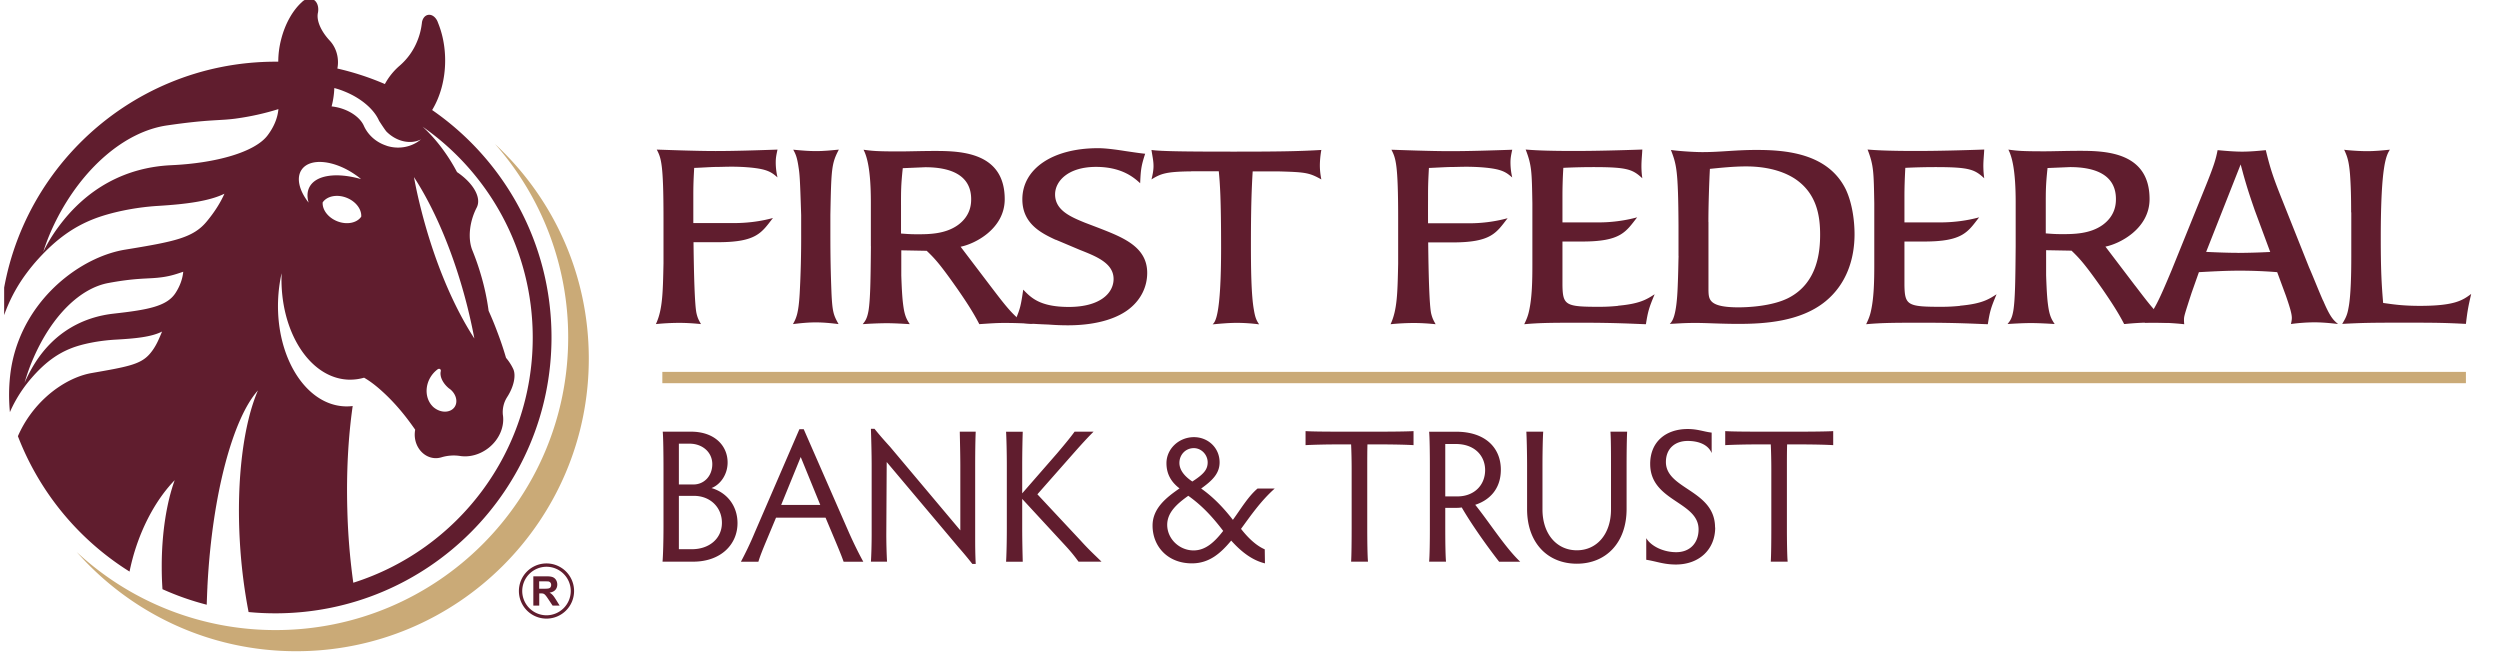
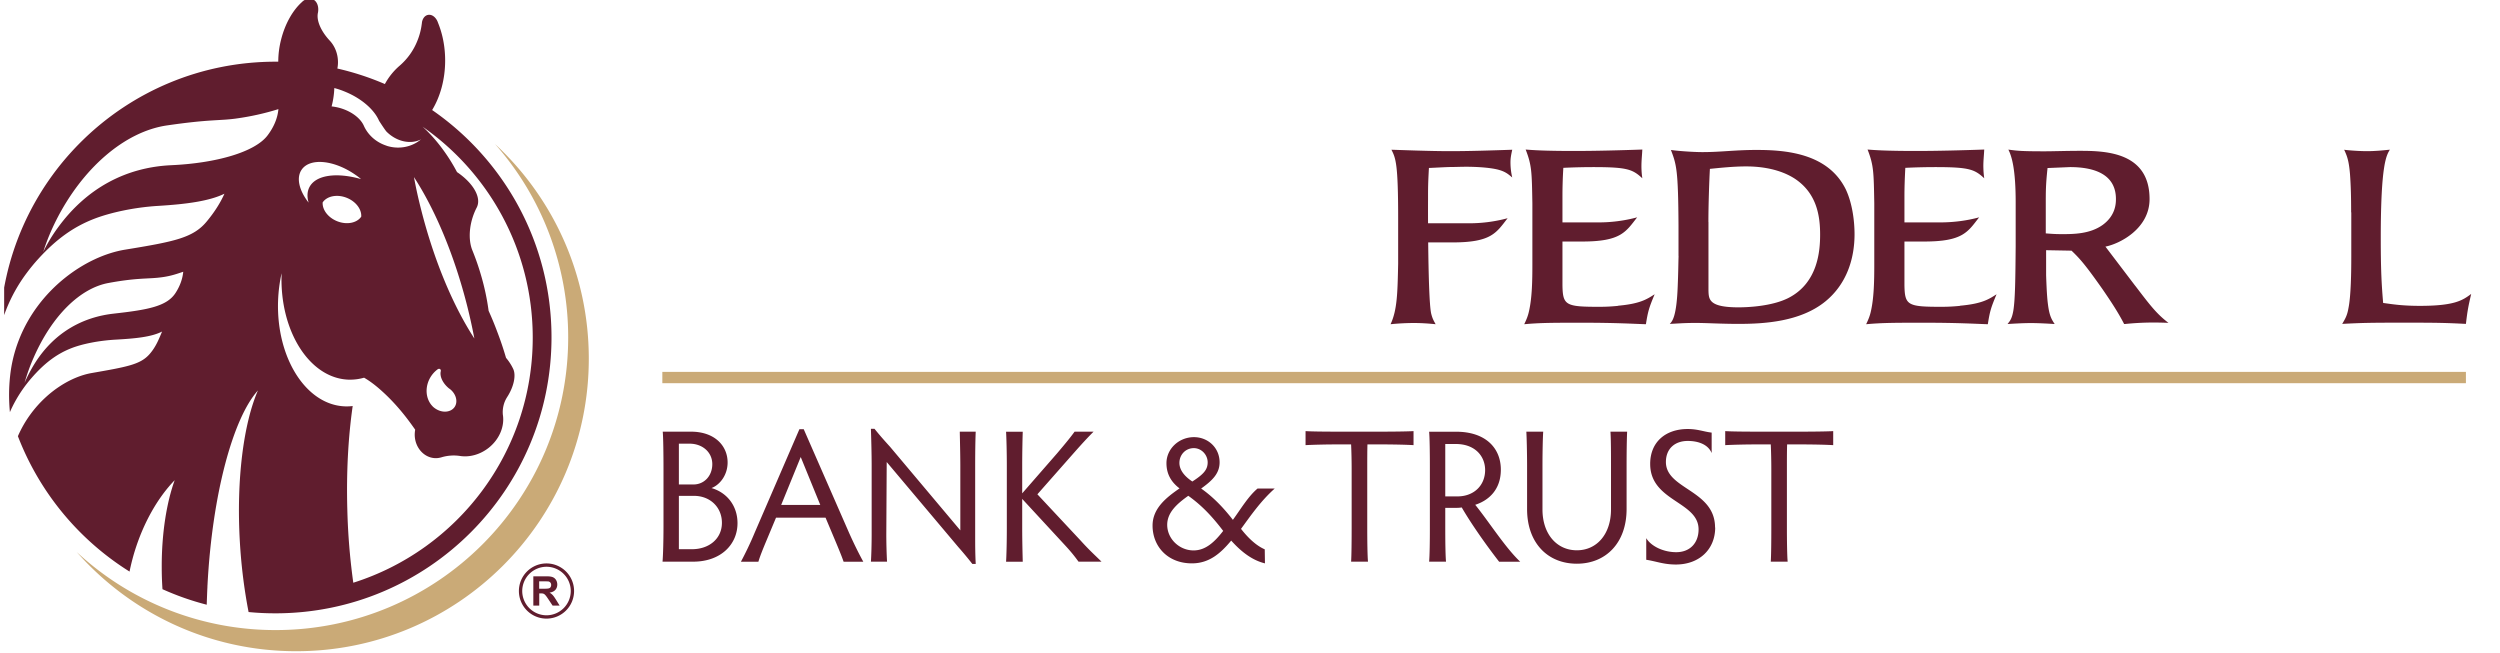
<svg xmlns="http://www.w3.org/2000/svg" width="249" height="65" fill="none">
  <g clip-path="url(#clip0_1364_5449)">
    <path d="M49.306 14.347a29.042 29.042 0 017.285 19.269c0 16.095-13.05 29.139-29.14 29.139a29.04 29.04 0 01-19.808-7.771c5.34 6.056 13.152 9.877 21.861 9.877 16.089 0 29.14-13.043 29.14-29.139 0-8.446-3.592-16.048-9.331-21.368" fill="#CAAA77" />
    <path d="M43.034 10.971c.81-1.33 1.303-3.051 1.303-4.942 0-1.39-.263-2.687-.729-3.807a.095.095 0 00-.014-.041c-.013-.027-.02-.054-.033-.081-.203-.432-.58-.695-.945-.614-.304.067-.52.35-.588.729 0 .054-.013.115-.02.169a6.603 6.603 0 01-.446 1.7 6.386 6.386 0 01-1.748 2.452 6.426 6.426 0 00-1.479 1.836 27.33 27.33 0 00-4.733-1.546 3.22 3.22 0 00.061-.621c0-.844-.31-1.607-.81-2.147-.871-.932-1.323-1.965-1.202-2.707 0-.034.014-.068.02-.102.108-.6-.1-1.154-.54-1.33-.33-.135-.715-.027-1.033.257v.007c-.911.803-1.701 2.153-2.106 3.78a8.983 8.983 0 00-.277 2.181h-.23C12.477 6.131.305 18.101-.027 32.994c.142-.695.351-1.404.628-2.113a15.752 15.752 0 012.08-3.72 18.14 18.14 0 011.147-1.39c1.83-2.006 3.572-3.234 5.692-4.031 1.398-.52 3.68-1.08 6.252-1.235 2.795-.17 5.063-.473 6.582-1.21-.398.892-.985 1.824-1.735 2.728-1.357 1.675-3.254 2.04-8.162 2.843-3.869.634-8.608 3.889-10.593 9.04a13.88 13.88 0 00-.858 3.551c-.06.554-.094 1.1-.1 1.648-.008.661.02 1.31.08 1.944.074-.169.149-.337.23-.5a13.407 13.407 0 011.904-2.876c1.323-1.525 2.558-2.444 4.05-3.017.986-.379 2.586-.73 4.375-.83 1.931-.109 3.525-.258 4.598-.804-.297.688-.594 1.519-1.27 2.275-.91 1.013-2.22 1.242-5.738 1.857-2.012.35-4.402 1.782-6.11 4.125a11.238 11.238 0 00-1.242 2.167 27.595 27.595 0 0011.12 13.483c.033-.163.067-.331.107-.5.108-.473.237-.959.379-1.438l.02-.06c.898-2.917 2.336-5.395 3.99-7.103-.803 2.227-1.29 5.245-1.29 8.567v.162a29.678 29.678 0 00.075 2.127 27.272 27.272 0 004.408 1.546c0-.21.014-.425.02-.641.014-.378.028-.757.048-1.135 0-.054 0-.108.007-.168.472-9.04 2.538-16.636 5.023-19.397-1.425 3.294-2.168 8.871-1.796 15.143a53.155 53.155 0 00.736 6.239c.04.229.088.459.128.688.884.088 1.776.128 2.68.128 15.184 0 27.492-12.308 27.492-27.492 0-9.397-4.712-17.688-11.91-22.65M11.33 31.238c-2.944.324-5.881 1.762-7.9 5.01a14.802 14.802 0 00-.986 1.89c.243-.857.547-1.708.919-2.545 1.836-4.172 4.624-6.887 7.433-7.406 2.64-.493 3.801-.412 4.935-.527 1.08-.108 1.688-.31 2.519-.594-.068.729-.338 1.451-.763 2.106-.858 1.344-2.775 1.688-6.164 2.066m33.44 7.474c.654.48.884 1.29.513 1.83-.385.553-1.25.614-1.931.142a1.811 1.811 0 01-.25-.203s-.007-.014-.014-.02c-.047-.048-.087-.095-.128-.142-.04-.054-.08-.108-.115-.162-.547-.85-.452-2.066.304-2.957.122-.142.257-.27.398-.378.02-.02.041-.034.061-.048.075-.047.169-.054.23-.013.06.04.088.121.074.203 0 .013-.007.026-.013.047-.102.52.236 1.208.87 1.708M41.92 20.78c-.27-1.06-.5-2.106-.689-3.14 2.093 3.215 4.024 7.745 5.327 12.937.264 1.06.493 2.106.689 3.139-2.093-3.214-4.024-7.744-5.327-12.936zm-3.41-6.265c-1.066-.338-1.876-1.094-2.275-1.998-.337-.75-1.249-1.452-2.437-1.776a5.123 5.123 0 00-.77-.142 8.359 8.359 0 00.27-1.83c.325.088.649.19.973.325 1.721.681 3.004 1.822 3.483 2.936 0 0 .601.939.75 1.087 1.006 1.006 2.417 1.29 3.43.763-.885.75-2.174 1.04-3.423.642M30.753 20.2c-.952-1.202-1.276-2.492-.702-3.309.83-1.195 3.234-.958 5.36.527.197.135.379.27.548.419-2.417-.689-4.51-.426-5.145.81-.23.452-.243.986-.067 1.56m1.39-.048c.426-.634 1.445-.844 2.41-.452.912.371 1.48 1.148 1.432 1.87-.425.635-1.445.844-2.41.452-.912-.371-1.479-1.148-1.432-1.87zm-15.069-3.706c-4.463.202-8.44 2.241-11.356 6.292a15.932 15.932 0 00-1.41 2.35 21.434 21.434 0 011.289-3.147c2.606-5.165 6.805-8.844 11.058-9.459 4.254-.62 5.172-.452 6.853-.681a25.97 25.97 0 004.227-.939c-.075.891-.453 1.783-1.067 2.6-1.242 1.674-5.124 2.781-9.587 2.984m18.114 41.595a64.31 64.31 0 01-.594-7.23c-.108-3.754.088-7.292.533-10.378-.25.034-.506.041-.756.034-3.875-.128-6.86-4.82-6.677-10.485.034-.958.155-1.89.35-2.768v.108c-.188 5.665 2.803 10.357 6.678 10.485h.081c.5.007.986-.06 1.458-.196.568.324 1.209.81 1.877 1.425.756.689 1.546 1.54 2.303 2.512.324.418.627.837.911 1.242a2.827 2.827 0 00-.047.486c0 1.296.945 2.35 2.106 2.35.196 0 .385-.034.567-.088a4.223 4.223 0 011.85-.129c.932.142 1.978-.128 2.85-.817 1.086-.864 1.593-2.16 1.404-3.308a2.755 2.755 0 01.067-.891 2.68 2.68 0 01.338-.81c0-.014.013-.02.02-.034.682-1.053.905-2.18.608-2.809a6.364 6.364 0 00-.156-.303 5.13 5.13 0 00-.56-.804 32.944 32.944 0 00-.878-2.606c-.27-.729-.56-1.424-.857-2.08a23.508 23.508 0 00-.756-3.544 24.997 24.997 0 00-.878-2.518c-.304-.783-.338-1.877-.027-3.005.122-.438.284-.843.473-1.208l.02-.04c.472-.986-.385-2.424-1.978-3.498a17.457 17.457 0 00-1.094-1.81c-.743-1.08-1.546-1.998-2.336-2.713 6.63 4.625 10.971 12.308 10.971 21.01 0 11.437-7.5 21.126-17.858 24.407m177.469-29.564l-2.971-3.909c1.398-.27 4.396-1.769 4.396-4.733 0-4.638-4.281-4.807-6.9-4.807-1.398 0-2.681.048-3.552.048-2.302 0-2.707-.048-3.612-.17.351.683.729 1.992.729 5.24v4.368c-.027 3.322-.054 5.314-.229 6.407-.142.851-.351 1.067-.581 1.357.79-.047 1.573-.094 2.33-.094.756 0 1.573.047 2.363.094-.237-.364-.439-.655-.588-1.431-.148-.824-.202-1.674-.263-3.423V24.92l2.532.047c.783.756 1.276 1.263 3.085 3.835.783 1.141 1.546 2.282 2.154 3.47h.074a27.492 27.492 0 012.883-.148c.5 0 .986.013 1.458.034-1.175-.898-1.802-1.715-3.308-3.694m-7.339-5.144c-.614 0-.958-.027-1.573-.074v-2.843c0-1.41 0-2.012.176-3.666l2.241-.094c2.566 0 4.571.803 4.571 3.18 0 .506-.061 1.654-1.31 2.572-1.283.925-2.944.925-4.105.925zm-10.113 7.143c-.905.095-1.601.095-1.952.095-3.288 0-3.551-.17-3.585-2.161v-4.341h1.979c3.855 0 4.327-.959 5.461-2.41-1.208.33-2.531.506-3.902.506h-3.538v-2.667c0-.803.034-1.796.088-2.768a63.542 63.542 0 012.971-.074c3.403 0 3.929.223 4.888 1.114a9.539 9.539 0 01-.088-1.216c0-.56.061-1.046.088-1.647-2.093.074-4.605.142-6.812.142-3.093 0-4.193-.095-4.807-.142.614 1.58.614 2.255.668 5.36v6.118c0 1.532-.027 3.206-.317 4.537-.115.56-.264.898-.493 1.384 1.627-.149 2.91-.149 5.826-.149 3.437 0 5.3.122 6.293.149.202-1.263.29-1.6.871-2.985-.784.507-1.459.946-3.639 1.142m-52.898-13.72c.668-.027 1.37-.074 2.066-.094.554 0 1.08-.027 1.634-.027 1.195 0 2.302.094 2.997.243.905.196 1.222.513 1.6.824a6.685 6.685 0 01-.175-1.479c0-.459.061-.75.175-1.283-2.187.075-4.341.142-6.177.142-2.066 0-5.064-.121-5.854-.142.432.851.669 1.405.669 6.846v4.49c-.061 2.91-.088 4.611-.756 6.042a23.801 23.801 0 012.302-.121c.763 0 1.458.047 2.187.121-.202-.364-.317-.56-.438-1.04-.196-.796-.271-4.219-.304-7.108h2.45c3.856 0 4.335-.966 5.462-2.41a14.81 14.81 0 01-3.902.506h-4.024c-.007-1.391 0-2.377 0-2.377 0-1.168 0-1.553.088-3.133zm27.836 5.381c0-1.796.088-4.172.149-5.293.79-.074 2.241-.243 3.585-.243.904 0 3.085.074 4.861 1.215 2.241 1.479 2.532 3.788 2.532 5.584 0 1.58-.203 4.807-3.174 6.312-1.633.824-4.051.925-4.948.925-2.944 0-2.971-.776-2.998-1.674v-6.819l-.007-.007zm-2.97 3.376c-.027.803-.027 1.6-.088 3.058-.115 2.984-.527 3.444-.79 3.714.729-.027 1.343-.095 2.565-.095 1.135 0 2.505.095 4.281.095 2.505 0 6.171-.196 8.675-2.255 2.093-1.722 2.883-4.22 2.883-6.678 0-1.14-.175-2.984-.871-4.462-1.775-3.612-6.002-3.93-8.885-3.93-2.153 0-3.551.216-5.387.216-1.074 0-2.735-.141-3.146-.216.553 1.459.729 1.965.756 7.623v2.937l.007-.007zm66.987-4.341c0-1.458-.027-2.62-.114-3.808-.115-1.357-.291-1.796-.581-2.424.263.048 1.485.142 2.248.142.81 0 1.573-.074 2.302-.148-.324.56-.904 1.336-.904 8.783 0 3.396.088 4.686.236 6.482.993.141 1.951.29 3.673.29 3.463 0 4.253-.56 5.097-1.188-.317 1.357-.378 1.748-.526 2.984-1.925-.095-2.62-.122-6.002-.122-3.612 0-4.335.02-6.32.122.291-.486.493-.824.615-1.526.263-1.236.29-3.74.29-5.172v-4.415h-.014zm-73.017 9.317c-.904.095-1.6.095-1.951.095-3.294 0-3.551-.17-3.585-2.161v-4.341h1.978c3.849 0 4.328-.959 5.462-2.41a14.81 14.81 0 01-3.902.506h-3.538v-2.667c0-.803.027-1.796.088-2.768a63.27 63.27 0 012.971-.074c3.409 0 3.929.223 4.895 1.114a8.41 8.41 0 01-.088-1.216c0-.56.06-1.046.088-1.647-2.1.074-4.605.142-6.813.142-3.085 0-4.192-.095-4.807-.142.615 1.58.615 2.255.669 5.36v6.118c0 1.532-.027 3.206-.318 4.537-.114.56-.263.898-.493 1.384 1.628-.149 2.91-.149 5.827-.149 3.436 0 5.3.122 6.292.149.203-1.263.291-1.6.871-2.985-.79.507-1.458.946-3.639 1.142" fill="#601D2E" />
-     <path d="M231.379 29.95c-.412-.925-.992-2.404-1.397-3.322l-2.62-6.576c-.932-2.329-1.222-3.18-1.688-5.097-.756.074-1.573.149-2.356.149-.783 0-1.634-.075-2.444-.15-.176.899-.351 1.527-1.31 3.883l-3.261 8.055c-1.35 3.227-1.667 3.841-2.707 5.252.304-.013.614-.013.932-.013 1.073 0 2.093.06 3.024.162-.027-.23-.027-.304-.027-.446 0-.338.054-.506.756-2.674l.73-2.065c1.37-.075 2.707-.149 4.044-.149 1.255 0 2.505.047 3.754.149l.877 2.376c.318.925.581 1.722.581 2.18 0 .224-.054.44-.088.608a18.375 18.375 0 012.302-.168c.79 0 1.6.074 2.39.168-.466-.384-.783-.681-1.485-2.329m-8.446-4.76c-1.08 0-2.154-.047-3.207-.094l3.436-8.71c.088.318.176.635.264.973.439 1.552.641 2.133 1.134 3.571l1.546 4.173a71.054 71.054 0 01-3.173.094M79.796 21.43c-.115-3.666-.149-4.078-.264-4.8-.148-1-.29-1.29-.526-1.722.756.074 1.512.141 2.275.141.763 0 1.512-.074 2.268-.148-.729 1.384-.756 1.917-.843 6.502v1.822c0 2.255.027 3.855.114 6.043.088 1.796.203 2.133.703 3.011-.757-.094-1.513-.169-2.269-.169-.756 0-1.512.075-2.275.17.324-.582.553-1.04.668-3.012a103.7 103.7 0 00.149-6.022v-1.823.007zm9.944-1.013c0-1.411 0-2.012.176-3.666l2.242-.095c2.558 0 4.57.804 4.57 3.18 0 .507-.06 1.654-1.31 2.572-1.282.925-2.943.925-4.104.925-.615 0-.959-.027-1.573-.074v-2.842zm-2.997 4.105c-.027 3.321-.06 5.313-.236 6.407-.149.85-.351 1.067-.581 1.357a39.244 39.244 0 012.33-.095c.755 0 1.572.047 2.356.095-.23-.365-.433-.655-.581-1.431-.142-.824-.203-1.675-.263-3.424v-2.498l2.531.048c.79.756 1.283 1.262 3.086 3.834.79 1.141 1.546 2.282 2.153 3.47 1.135-.073 1.688-.12 2.559-.12.702 0 2.134.033 2.836.107-.216-.162-1.242-.303-1.431-.459-.912-.776-1.553-1.62-2.856-3.328l-2.97-3.91c1.397-.27 4.394-1.768 4.394-4.732 0-4.638-4.28-4.807-6.9-4.807-1.397 0-2.68.047-3.55.047-2.303 0-2.708-.047-3.613-.169.351.682.73 1.992.73 5.24v4.368h.006z" fill="#601D2E" />
-     <path d="M105.147 23.887c-1.397-.655-3.321-1.58-3.321-4.03 0-3.059 3.031-5.098 7.541-5.098.905 0 2.127.196 2.741.29 1.337.196 1.485.216 1.951.264-.405 1.235-.439 1.627-.499 2.937-.581-.534-1.803-1.628-4.395-1.628-2.796 0-4.078 1.432-4.078 2.742 0 1.58 1.546 2.234 2.97 2.815l1.398.533c2.417.945 4.807 1.87 4.807 4.47 0 1.357-.608 2.646-1.776 3.571-.992.797-2.91 1.648-6.144 1.648a25.63 25.63 0 01-1.897-.075c-3.936-.148-3.139-.337-3.234-.634.378-.925.466-1.215.702-2.843.757.777 1.628 1.722 4.544 1.722 3.086 0 4.456-1.357 4.456-2.788 0-1.58-1.748-2.255-3.349-2.89l-2.417-1.02v.014zm13.503-6.819c-2.504.027-3.031.223-3.963.803.115-.459.203-.898.203-1.336 0-.534-.115-.993-.203-1.6.905.148 4.051.168 8.183.168s6.468-.027 8.736-.168a9.14 9.14 0 00-.148 1.532c0 .46.054.945.148 1.404-1.222-.681-1.573-.729-4.395-.803h-2.444c-.115 1.917-.175 3.808-.175 7.332 0 2.33.033 4.996.29 6.427.142.878.29 1.121.527 1.479a17.434 17.434 0 00-2.215-.149c-.817 0-1.6.075-2.417.149.236-.243.844-.702.844-7.622 0-4.929-.115-6.455-.23-7.623h-2.741v.007zm-49.501-.344c.668-.02 1.37-.075 2.066-.095.553 0 1.08-.027 1.627-.027 1.195 0 2.302.095 2.997.243.905.196 1.222.507 1.6.824a6.64 6.64 0 01-.175-1.479c0-.486.06-.749.175-1.29-2.187.075-4.34.143-6.17.143-2.066 0-5.07-.122-5.854-.142.439.85.669 1.404.669 6.846v4.49c-.061 2.91-.088 4.61-.757 6.042a23.893 23.893 0 012.303-.121c.756 0 1.458.047 2.187.121-.202-.365-.324-.56-.439-1.046-.195-.797-.27-4.22-.304-7.11h2.451c3.855 0 4.328-.965 5.462-2.41-1.208.33-2.525.506-3.909.506h-4.024v-2.376c0-1.168 0-1.553.088-3.133" fill="#601D2E" />
    <path d="M245.605 37.039H65.969v1.127h179.636V37.04z" fill="#CAAA77" />
    <path d="M66.084 52.56v-5.934c0-1.283-.02-3.065-.075-3.633h2.796c2.416 0 3.665 1.439 3.665 3.066 0 1.283-.796 2.248-1.606 2.552 1.552.452 2.592 1.775 2.592 3.497 0 2.12-1.66 3.835-4.422 3.835h-3.045c.054-.588.095-2.1.095-3.383zm1.532-4.307h1.459c1.06 0 1.87-.85 1.87-2.026 0-1.174-.966-2.038-2.269-2.038h-1.06v4.064zm1.513 1.134h-1.513v5.314h1.303c1.722 0 2.984-1.06 2.984-2.627 0-1.566-1.188-2.687-2.781-2.687m14.9 6.556c-.189-.547-.493-1.283-.85-2.134l-.946-2.248h-4.935l-.925 2.215c-.418.999-.682 1.66-.83 2.173h-1.742c.432-.81.925-1.816 1.364-2.876L79.62 42.75h.432l4.517 10.323c.473 1.06.986 2.1 1.418 2.877h-1.965v-.007zM79.75 45.525l-1.945 4.767H81.7l-1.945-4.767h-.006zm8.6 10.418h-1.607c.04-.527.074-1.742.074-2.741v-6.846c0-1.134-.04-2.627-.074-3.646h.358c.567.702.905 1.08 1.553 1.796l6.994 8.318v-6.448c0-1.08-.04-2.593-.054-3.382h1.587c-.04.83-.054 2.342-.054 3.382v7.049c0 .796 0 1.647.054 2.74h-.338a37.43 37.43 0 00-1.397-1.68l-7.13-8.467-.04 7.204c0 .986.04 2.194.074 2.72zm13.462-6.806l3.497-4.01c.925-1.094 1.324-1.587 1.722-2.134h1.89c-.607.608-1.114 1.155-2.079 2.249l-3.518 3.99 4.328 4.631c.871.966 1.492 1.513 2.059 2.08h-2.288c-.264-.358-.588-.81-1.283-1.566l-4.328-4.686v2.876c0 1.418.041 2.795.054 3.383h-1.661c.041-.588.075-1.965.075-3.383v-6.184c0-1.418-.041-2.816-.075-3.383h1.661c-.02.567-.054 1.965-.054 3.383v2.761-.007zm25.143-.472c-1.398 1.249-2.404 2.72-3.349 4.01.797 1.02 1.587 1.701 2.363 2.039l.02 1.398c-1.229-.304-2.289-1.08-3.362-2.269-1.04 1.25-2.174 2.268-3.916 2.268-2.417 0-3.916-1.7-3.916-3.76 0-1.722 1.364-2.795 2.687-3.707-.776-.587-1.303-1.377-1.303-2.511 0-1.418 1.229-2.593 2.741-2.593 1.378 0 2.552 1.04 2.552 2.512 0 1.114-.735 1.816-1.836 2.606 1.155.81 2.194 1.87 3.16 3.12.796-1.095 1.532-2.344 2.457-3.12h1.702v.007zm-5.125 4.213c-1.08-1.418-2.099-2.512-3.477-3.498-1.093.777-2.099 1.648-2.099 2.89 0 1.397 1.208 2.552 2.626 2.552 1.208 0 2.1-.85 2.95-1.944zm-3.078-4.916c1.08-.702 1.532-1.154 1.532-1.91s-.621-1.418-1.377-1.418c-.831 0-1.438.662-1.438 1.472 0 .81.662 1.438 1.283 1.85m18.769-4.963c1.303 0 2.687-.02 3.267-.053v1.397c-.587-.04-1.964-.074-3.267-.074h-1.324c-.02.702-.02 1.66-.02 2.437v5.86c0 1.283.02 2.795.074 3.383h-1.681c.041-.588.054-2.1.054-3.383V46.7c0-.776-.02-1.742-.054-2.437h-1.303c-1.283 0-2.646.04-3.234.074v-1.398c.588.041 1.945.054 3.234.054h4.254zm6.427 9.682c0 1.283.02 2.687.074 3.268h-1.681c.054-.588.074-1.985.074-3.268v-6.292c0-1.283-.02-2.816-.074-3.383h2.701c2.876 0 4.442 1.587 4.442 3.781 0 2.026-1.249 3.079-2.552 3.497 1.377 1.702 2.984 4.254 4.483 5.672h-2.1c-1.06-1.364-2.626-3.518-3.726-5.408-.23.04-.419.04-.621.04h-1.02v2.1-.007zm0-3.234h1.229c1.586 0 2.741-1.06 2.741-2.626 0-1.344-.966-2.593-2.93-2.593h-1.04v5.22zm9.756-6.448c-.041.514-.074 2.04-.074 3.383v4.368c0 2.438 1.417 4.065 3.423 4.065 2.005 0 3.402-1.627 3.402-4.065v-4.368c0-1.08 0-2.593-.054-3.383h1.661c-.04.831-.054 2.343-.054 3.383v4.328c0 3.362-2.059 5.441-4.955 5.441-2.897 0-4.956-2.059-4.956-5.441v-4.328c0-1.343-.041-2.876-.074-3.383h1.681zm17.128 9.547c0 2.174-1.586 3.686-3.915 3.686-1.229 0-1.965-.324-2.951-.472V53.6c.473.797 1.702 1.398 2.984 1.398 1.398 0 2.228-.946 2.228-2.269 0-2.795-4.82-2.782-4.82-6.522 0-2.214 1.566-3.477 3.74-3.477.986 0 1.587.264 2.383.358v2.039c-.337-.83-1.282-1.209-2.383-1.209-1.269 0-2.174.757-2.174 2.1 0 2.721 4.895 2.782 4.895 6.522m8.5-9.547c1.303 0 2.687-.02 3.268-.053v1.397c-.588-.04-1.965-.074-3.268-.074h-1.323c-.021.702-.021 1.66-.021 2.437v5.86c0 1.283.021 2.795.075 3.383h-1.681c.04-.588.054-2.1.054-3.383V46.7c0-.776-.021-1.742-.054-2.437h-1.304c-1.282 0-2.646.04-3.233.074v-1.398c.587.041 1.944.054 3.233.054h4.254zM53.12 60.318V57.4h1.236c.507 0 .817.04 1.02.358.182.284.182.73-.068 1-.128.141-.317.229-.574.27.365.209.432.364 1.006 1.289h-.702c-.85-1.27-.736-1.215-1.33-1.215v1.215h-.587zm.588-1.681c.824 0 1.006.02 1.128-.156.08-.121.087-.337-.02-.459a.356.356 0 00-.223-.114c-.048 0-.19-.007-.433-.007h-.459v.736h.007zm.723 2.977a2.746 2.746 0 01-2.748-2.748 2.746 2.746 0 012.748-2.748 2.746 2.746 0 012.747 2.748 2.746 2.746 0 01-2.747 2.748zm0-5.165a2.423 2.423 0 00-2.417 2.417 2.423 2.423 0 002.417 2.417 2.423 2.423 0 002.417-2.417 2.423 2.423 0 00-2.417-2.417z" fill="#601D2E" />
  </g>
  <defs>
    <clipPath id="clip0_1364_5449">
      <path fill="#fff" transform="translate(.414)" d="M0 0h247.881v65H0z" />
    </clipPath>
  </defs>
</svg>